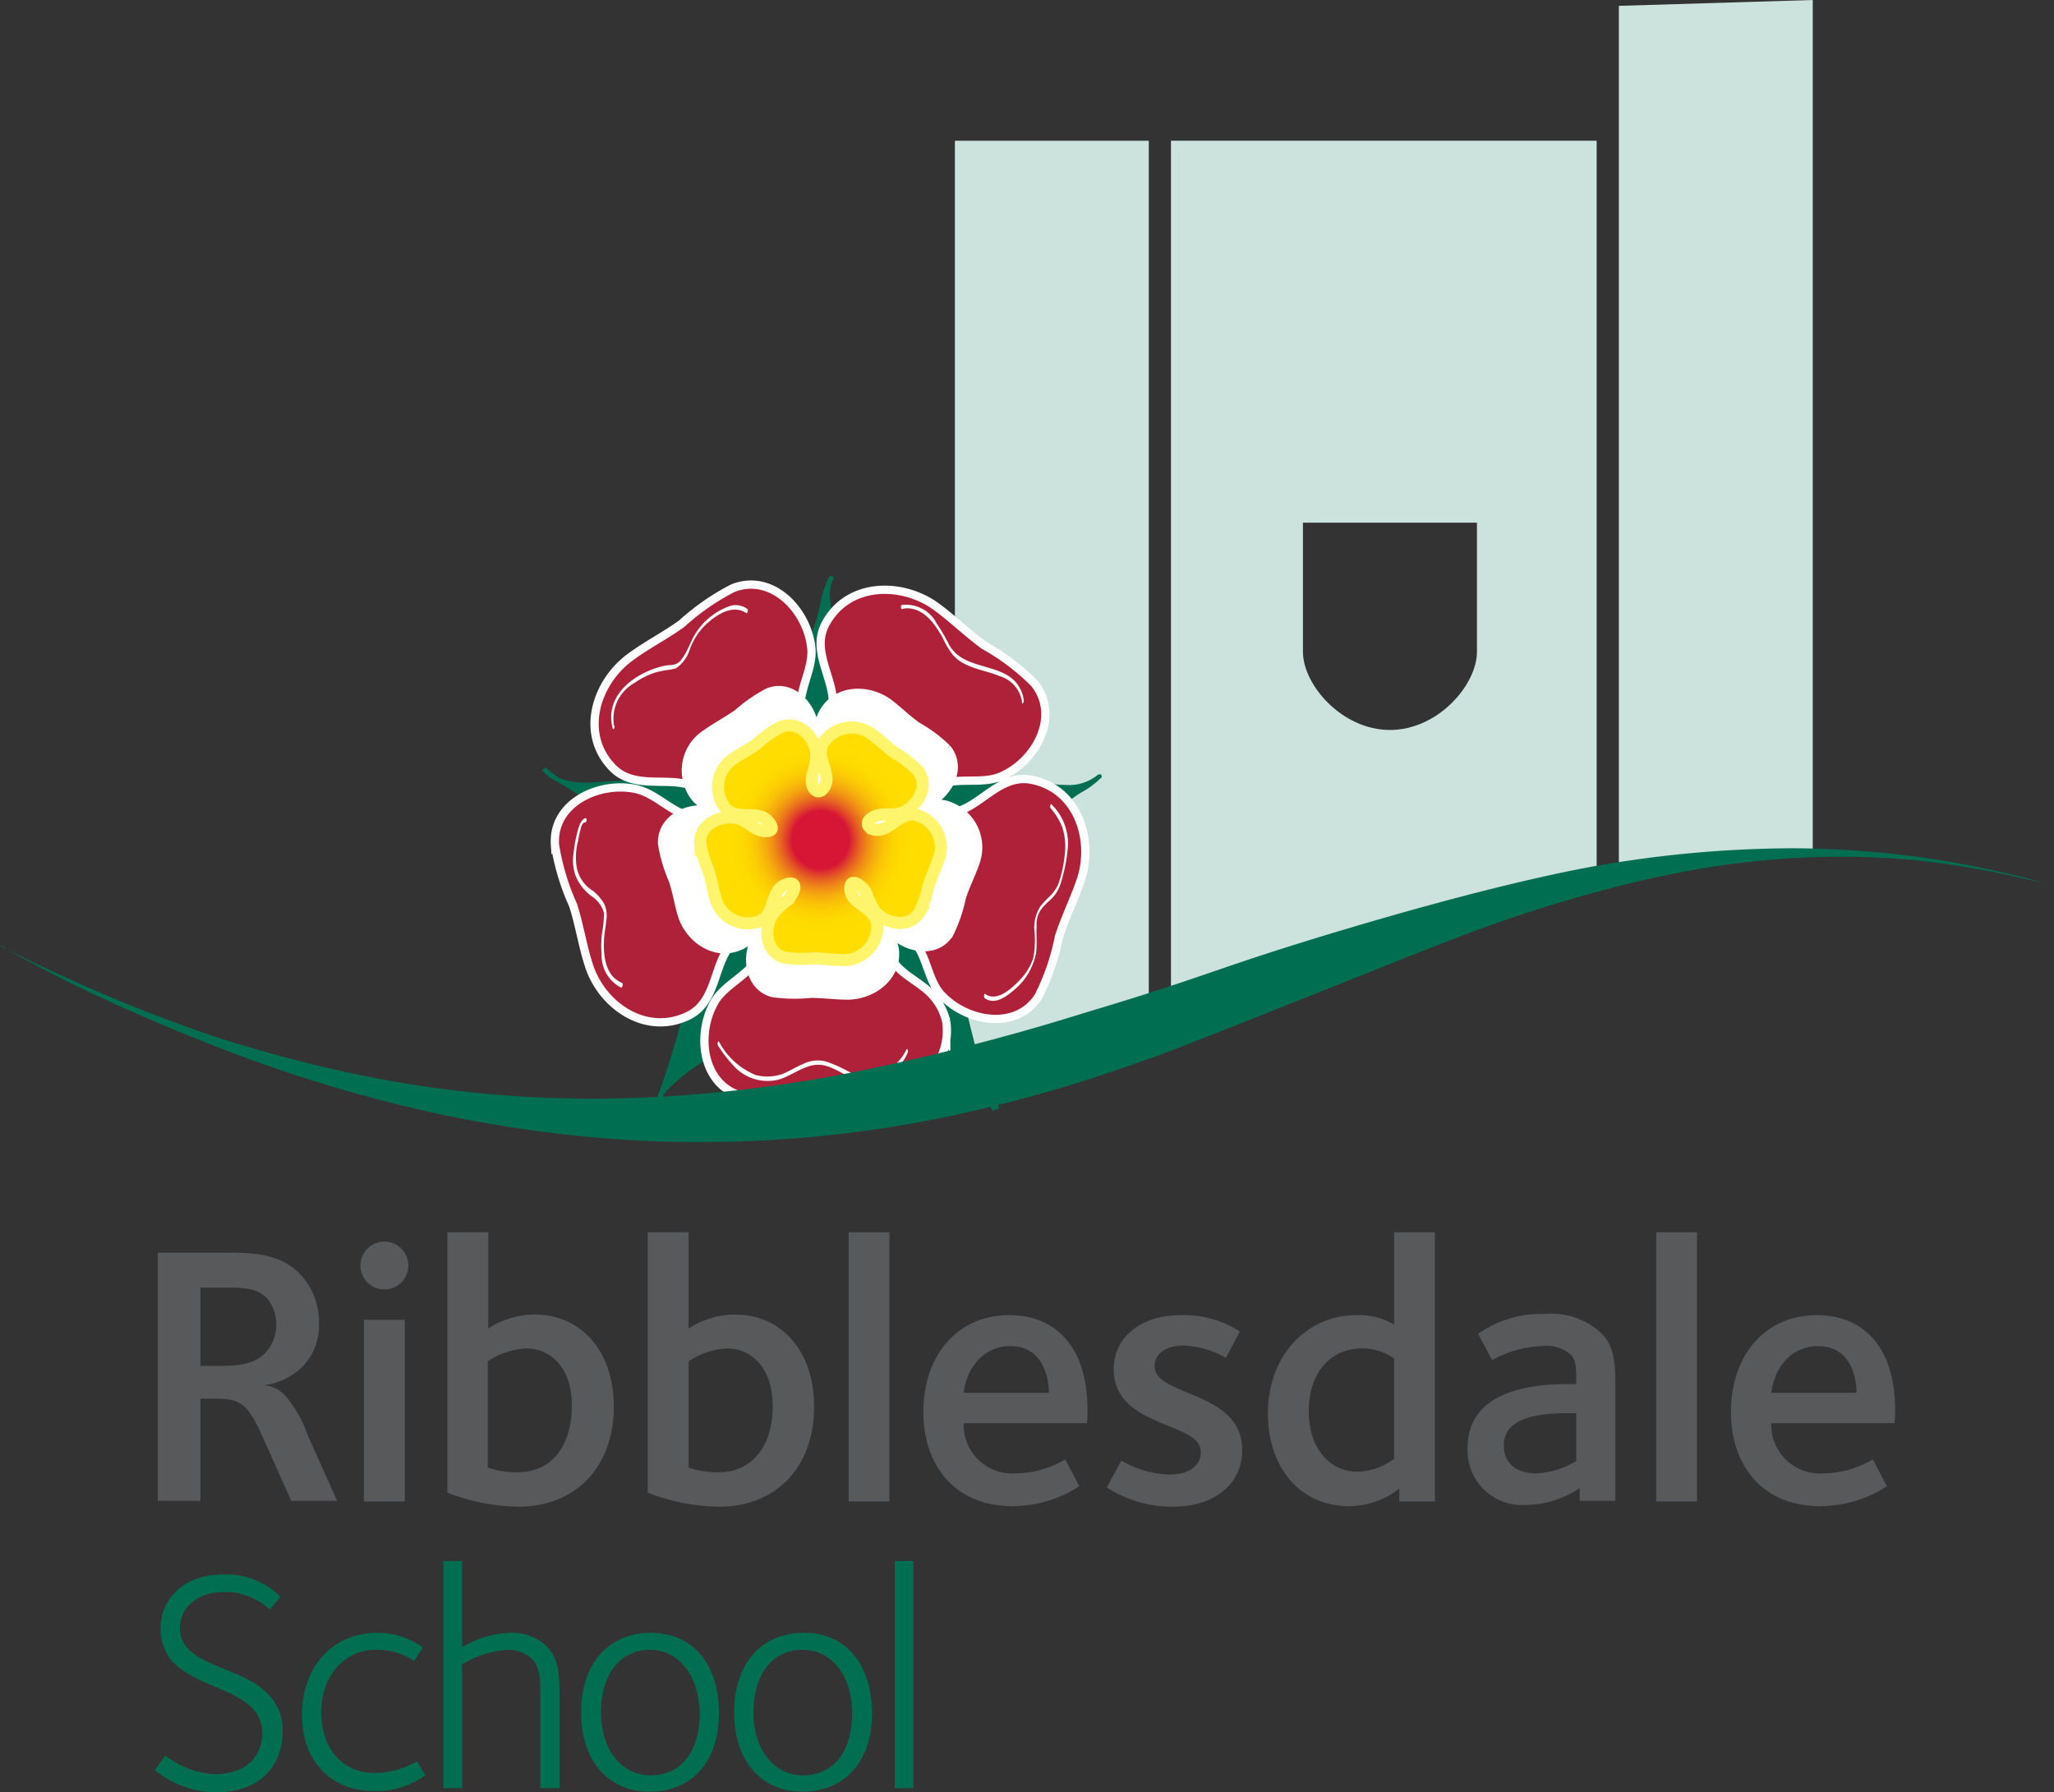
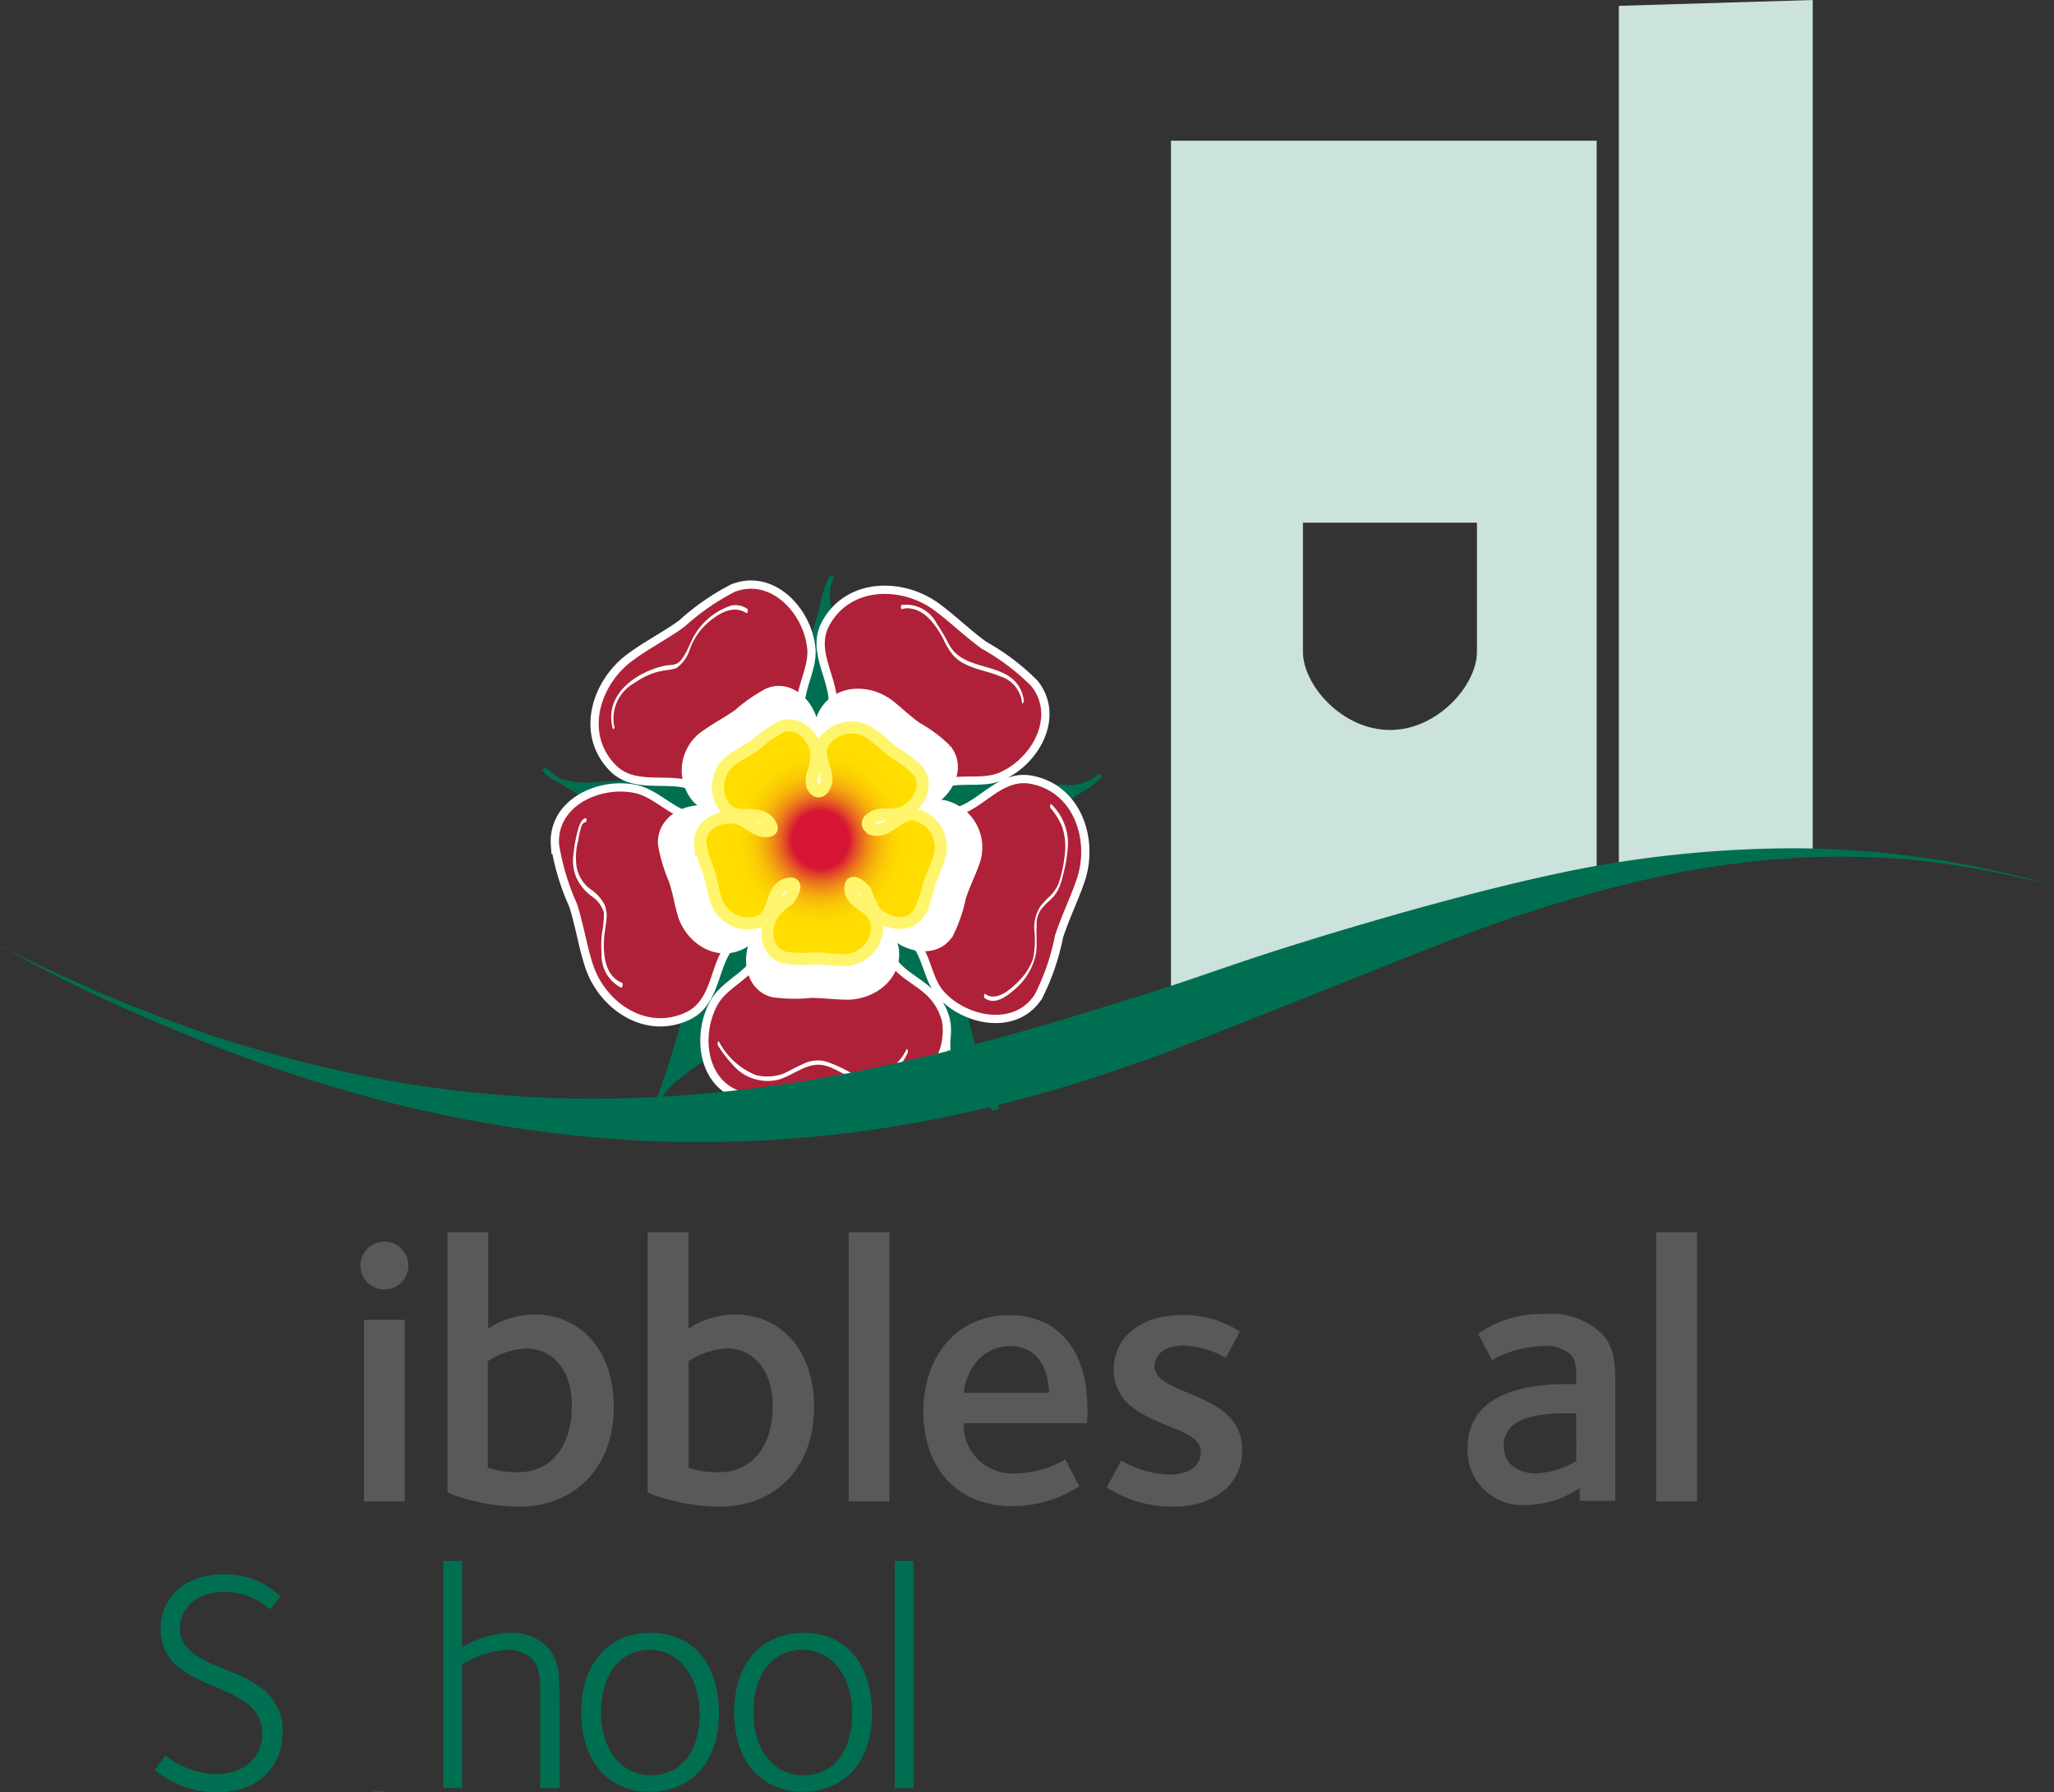
<svg xmlns="http://www.w3.org/2000/svg" id="school-logo" width="156" height="136.115" viewBox="0 0 156 136.115">
  <rect x="0" y="0" width="156" height="136.115" fill="#333333" stroke="none" />
  <defs>
    <radialGradient id="radial-gradient" cx="0.501" cy="0.5" r="0.507" gradientTransform="matrix(0.973, 0, 0, -1, 0.015, -18.39)" gradientUnits="objectBoundingBox">
      <stop offset="0.506" stop-color="#811429" />
      <stop offset="0.767" stop-color="#af2139" />
    </radialGradient>
    <radialGradient id="radial-gradient-2" cx="0.502" cy="0.5" r="0.508" gradientTransform="matrix(0.968, 0, 0, -1, 0.02, -31.851)" gradientUnits="objectBoundingBox">
      <stop offset="0.482" stop-color="#831428" />
      <stop offset="0.492" stop-color="#8b2436" />
      <stop offset="0.523" stop-color="#a35160" />
      <stop offset="0.558" stop-color="#b97b86" />
      <stop offset="0.594" stop-color="#cc9fa7" />
      <stop offset="0.633" stop-color="#dcbdc2" />
      <stop offset="0.677" stop-color="#e9d5d9" />
      <stop offset="0.725" stop-color="#f3e8ea" />
      <stop offset="0.782" stop-color="#faf5f6" />
      <stop offset="0.855" stop-color="#fefdfd" />
      <stop offset="1" stop-color="#fff" />
    </radialGradient>
    <radialGradient id="radial-gradient-3" cx="0.5" cy="0.499" r="0.506" gradientTransform="matrix(0.977, 0, 0, 1, 0.014, 0)" gradientUnits="objectBoundingBox">
      <stop offset="0.238" stop-color="#d71635" />
      <stop offset="0.281" stop-color="#df3c2b" />
      <stop offset="0.336" stop-color="#e76620" />
      <stop offset="0.395" stop-color="#ef8b16" />
      <stop offset="0.456" stop-color="#f5a90e" />
      <stop offset="0.52" stop-color="#f9c008" />
      <stop offset="0.589" stop-color="#fcd003" />
      <stop offset="0.666" stop-color="#feda01" />
      <stop offset="0.767" stop-color="#fd0" />
    </radialGradient>
  </defs>
  <path id="Path_3719" data-name="Path 3719" d="M291.725,64.62c-6.741.665-4.213.222-7.717.843A46.419,46.419,0,0,0,277,66.838V.444L291.725,0Z" transform="translate(-154.048)" fill="#cce2dc" />
-   <rect id="Rectangle_4968" data-name="Rectangle 4968" width="14.725" height="69.455" transform="translate(72.524 10.689)" fill="#cce2dc" />
  <g id="Group_1574" data-name="Group 1574" transform="translate(88.934 10.689)">
    <path id="Path_3720" data-name="Path 3720" d="M200.3,24.1V90.894l32.332-10.644V24.1Zm10.023,29.006H223.54v9.8c0,2.528-2.972,5.943-6.608,5.943s-6.608-3.415-6.608-5.943Z" transform="translate(-200.3 -24.1)" fill="#cce2dc" />
  </g>
  <path id="Path_3721" data-name="Path 3721" d="M126.8,139.17c-.8-1.951-2.972-3.193-4.879-4.3-.355-.177-.665-.4-.976-.577-.222-.133-.488-.31-.754-.444-1.818-1.153-4.125-2.572-6.209-2.572h0c-2.085,0-4.346,1.375-6.165,2.484-.222.133-.444.266-.621.4-.355.177-.71.4-1.109.621a13.835,13.835,0,0,0-3.992,2.838,3.111,3.111,0,0,0-.444.71l-.222.621-.31-.089a3.9,3.9,0,0,1,.222-.665,68.164,68.164,0,0,0,2.129-7.008,5.512,5.512,0,0,1,.177-.71c.488-2.04,1.064-4.524.444-6.475-.532-1.685-2.173-3.149-3.459-4.346a2.678,2.678,0,0,1-.355-.355c-1.419-1.286-2.972-2.617-4.923-4.125-.355-.266-.754-.488-1.109-.71-.177-.089-.355-.222-.532-.31a3.068,3.068,0,0,1-1.109-.843l.266-.222a8.01,8.01,0,0,0,1.02.8,5.264,5.264,0,0,0,2.04.355c.532,0,1.064-.044,1.552-.089.266,0,.532-.044.8-.044a39.482,39.482,0,0,0,7.008-.8,7.622,7.622,0,0,0,2.705-1.02c1.685-1.242,2.75-3.681,3.548-5.677.089-.266.222-.488.31-.71.532-1.2,1.02-2.439,1.464-3.681a14.1,14.1,0,0,0,.4-1.464,7.551,7.551,0,0,1,.754-2.262l.31.177c-.931,1.641.355,4.346,1.331,6.342.177.4.4.8.532,1.153.089.222.177.444.31.71.8,1.907,1.774,4.3,3.415,5.5a6.53,6.53,0,0,0,2.528.976,35.836,35.836,0,0,0,6.7.843,8.611,8.611,0,0,1,1.064.089c.532.044,1.109.133,1.685.133a3.437,3.437,0,0,0,2.395-.71l.044-.044c.044,0,.044-.044.133-.044h.133l.044.089c.044.089,0,.133-.044.177h0a6.6,6.6,0,0,1-1.419,1.064c-.31.177-.621.4-.931.621-1.6,1.242-3.326,2.617-4.879,4.036a2.534,2.534,0,0,1-.355.31c-1.286,1.2-2.75,2.528-3.282,4.125-.621,1.951-.044,4.48.4,6.475a4.153,4.153,0,0,0,.177.71c.266,1.153.577,2.439.976,3.859a15.194,15.194,0,0,0,.843,2.129c.266.577.532,1.153.754,1.774Z" transform="translate(-51.433 -54.814)" fill="#006f51" />
  <path id="Path_3722" data-name="Path 3722" d="M122.862,116.735c-.133-.355.222-.754.488-1.02,1.419-1.242,3.726-.31,5.367-1.064,2.617-1.153,4.48-4.568,2.484-7.052a17.264,17.264,0,0,0-3.814-2.883c-1.286-.931-2.4-2.04-3.681-2.972-2.617-1.863-6.7-1.818-8.382,1.375-1.375,2.617,1.863,5.322-.044,7.673-.665.8-1.464.355-1.774-.577a3.44,3.44,0,0,1,.044-1.774c.222-1.153.843-2.351.71-3.548-.31-2.839-2.972-5.677-5.943-4.524a18.063,18.063,0,0,0-3.9,2.705c-1.286.931-2.705,1.641-3.947,2.572-2.572,1.907-3.814,5.81-1.286,8.382,2.085,2.129,5.677-.133,7.274,2.439.4.621.577,1.153-.31,1.286-2.04.31-3.371-1.73-5.233-2.129-2.794-.577-6.342,1.064-6.121,4.258a18.116,18.116,0,0,0,1.375,4.568c.488,1.508.71,3.06,1.2,4.568.976,3.06,4.346,5.411,7.584,3.814,2.661-1.331,1.6-5.411,4.568-6.165,2.129-.532.887,1.818.044,2.617-.843.843-2.085,1.508-2.661,2.528-1.419,2.484-.931,6.342,2.129,7.141a17.269,17.269,0,0,0,4.79.089c1.6,0,3.149.266,4.7.266,3.193,0,6.475-2.439,5.987-6.032a4.456,4.456,0,0,0-1.419-2.351c-1.2-1.064-2.927-1.641-3.06-3.548-.044-.355.133-.931.488-1.02.71-.133,1.73.976,2,1.508.577,1.064.754,2.395,1.552,3.326,1.907,2.129,5.766,2.839,7.451.177a17.6,17.6,0,0,0,1.552-4.524c.488-1.508,1.2-2.927,1.685-4.391.976-3.06-.31-6.919-3.859-7.54-2.927-.488-4.48,3.459-7.318,2.306a1.251,1.251,0,0,1-.71-.4A.061.061,0,0,0,122.862,116.735Z" transform="translate(-52.644 -55.707)" stroke="#fff" stroke-miterlimit="10" stroke-width="0.628" fill="url(#radial-gradient)" />
  <path id="Path_3723" data-name="Path 3723" d="M129.873,128.015c-.089-.222.133-.444.266-.577.843-.754,2.218-.177,3.193-.621,1.552-.71,2.661-2.705,1.464-4.169a10.728,10.728,0,0,0-2.262-1.685c-.754-.532-1.419-1.2-2.173-1.774-1.552-1.109-3.947-1.109-4.967.8-.843,1.552,1.109,3.149-.044,4.524-.4.443-.887.177-1.064-.31a2.86,2.86,0,0,1,0-1.064,8.319,8.319,0,0,0,.444-2.085c-.177-1.685-1.774-3.371-3.5-2.661a11.876,11.876,0,0,0-2.306,1.6c-.754.532-1.6.976-2.351,1.508a3.3,3.3,0,0,0-.754,4.967c1.242,1.242,3.326-.089,4.3,1.419.222.355.31.665-.177.754-1.2.177-2-1.02-3.1-1.286-1.641-.355-3.726.621-3.637,2.528a11.818,11.818,0,0,0,.8,2.705c.31.887.444,1.818.71,2.705.577,1.818,2.572,3.193,4.48,2.262,1.6-.8.931-3.193,2.705-3.637,1.242-.31.532,1.064.044,1.552s-1.242.887-1.6,1.508c-.843,1.464-.532,3.77,1.286,4.213a12.118,12.118,0,0,0,2.839.044c.931,0,1.863.133,2.794.133,1.907,0,3.859-1.464,3.548-3.548a2.592,2.592,0,0,0-.843-1.375c-.71-.621-1.73-.976-1.818-2.085,0-.222.089-.577.31-.621.444-.089,1.02.577,1.2.887a9.873,9.873,0,0,0,.931,1.951c1.109,1.242,3.415,1.685,4.391.089A11.15,11.15,0,0,0,135.9,134c.266-.887.71-1.73,1.02-2.617a3.343,3.343,0,0,0-2.306-4.48c-1.73-.31-2.661,2.04-4.3,1.375-.133-.044-.355-.089-.444-.266Z" transform="translate(-62.893 -65.79)" stroke="#fff" stroke-miterlimit="10" stroke-width="0.684" fill="url(#radial-gradient-2)" />
  <path id="Path_3724" data-name="Path 3724" d="M132.424,131.752a.45.45,0,0,1,.222-.444c.665-.577,1.685-.133,2.439-.488,1.2-.532,2.04-2.085,1.109-3.193a8.543,8.543,0,0,0-1.73-1.331c-.577-.4-1.064-.931-1.641-1.331a2.566,2.566,0,0,0-3.814.621c-.621,1.2.843,2.439,0,3.459-.31.355-.665.133-.8-.266a1.622,1.622,0,0,1,0-.8,5.1,5.1,0,0,0,.31-1.6c-.133-1.286-1.331-2.572-2.705-2.04a8,8,0,0,0-1.774,1.242c-.577.444-1.242.754-1.818,1.153a2.563,2.563,0,0,0-.577,3.814c.931.976,2.572-.044,3.326,1.109.177.266.266.532-.133.577-.931.133-1.508-.8-2.351-.976-1.286-.266-2.883.488-2.794,1.907a8.666,8.666,0,0,0,.621,2.085c.222.665.31,1.375.532,2.085a2.54,2.54,0,0,0,3.415,1.73c1.2-.577.71-2.439,2.04-2.794.976-.266.4.843.044,1.2a4.931,4.931,0,0,0-1.2,1.153c-.665,1.109-.444,2.883.976,3.238a8.915,8.915,0,0,0,2.173.044c.71,0,1.419.133,2.129.133a2.55,2.55,0,0,0,2.705-2.75,1.829,1.829,0,0,0-.665-1.064c-.532-.488-1.331-.754-1.375-1.6,0-.133.044-.444.222-.444.31-.044.8.444.931.665a9.357,9.357,0,0,0,.71,1.508c.887.976,2.617,1.286,3.371.089a8.575,8.575,0,0,0,.71-2.04c.222-.665.532-1.331.754-2A2.534,2.534,0,0,0,136.017,131c-1.331-.222-2.04,1.552-3.326,1.064-.044-.089-.222-.133-.266-.31Z" transform="translate(-66.509 -69.127)" stroke="#fff56d" stroke-miterlimit="10" stroke-width="0.918" fill="url(#radial-gradient-3)" />
  <g id="Group_1575" data-name="Group 1575" transform="translate(43.52 45.896)">
    <path id="Path_3725" data-name="Path 3725" d="M137.092,179.2a3.532,3.532,0,0,1-2.927,2.129c-1.286.133-2.306-.976-3.5-1.2-1.242-.222-2.262.8-3.415,1.109a3.473,3.473,0,0,1-3.415-1.109,9.684,9.684,0,0,1-1.153-1.508c-.044-.089,0-.4.089-.266a5.522,5.522,0,0,0,2.794,2.528,3.56,3.56,0,0,0,2.04-.089c.532-.222,1.02-.532,1.552-.754a2.461,2.461,0,0,1,1.774-.177,11.482,11.482,0,0,1,1.685.754,2.756,2.756,0,0,0,1.863.31,3.654,3.654,0,0,0,1.818-.976,3.85,3.85,0,0,0,.71-1.02C137.092,178.8,137.137,179.113,137.092,179.2Z" transform="translate(-111.68 -145.132)" fill="#fff" />
    <path id="Path_3726" data-name="Path 3726" d="M174.637,141.14a11.978,11.978,0,0,1-.4,2.129,4.322,4.322,0,0,1-.355.976,2.9,2.9,0,0,1-.665.8,4.416,4.416,0,0,0-.621.665,2,2,0,0,0-.31,1.242c-.044.665.044,1.375-.044,2.04a4.847,4.847,0,0,1-1.774,2.883c-.577.488-1.419,1.064-2.129.532-.089-.044-.044-.4.044-.31.931.665,2.129-.532,2.706-1.153a4.272,4.272,0,0,0,.931-1.552,7.16,7.16,0,0,0,.089-2.173,2.969,2.969,0,0,1,.488-1.818,8.525,8.525,0,0,1,.621-.665,3.068,3.068,0,0,0,.71-.976,9.438,9.438,0,0,0,.488-2.218,4.718,4.718,0,0,0-.177-2.085,4.975,4.975,0,0,0-.887-1.464c-.089-.089,0-.4.044-.31A4.126,4.126,0,0,1,174.637,141.14Z" transform="translate(-137.073 -122.504)" fill="#fff" />
    <path id="Path_3727" data-name="Path 3727" d="M101.539,152.957a2.744,2.744,0,0,1-1.464-2.572,6.779,6.779,0,0,1,.044-1.641,8.168,8.168,0,0,0,.133-1.464,2.3,2.3,0,0,0-.976-1.286,3.689,3.689,0,0,1-1.153-1.464,3.44,3.44,0,0,1-.177-1.774,10.292,10.292,0,0,1,.31-1.685c.089-.31.222-.843.577-.976.133-.044.133.31,0,.31-.222.044-.31.31-.355.532a5.7,5.7,0,0,0-.177.843,4.853,4.853,0,0,0-.133,1.951,2.7,2.7,0,0,0,1.02,1.73,3.187,3.187,0,0,1,1.109,1.2,2.19,2.19,0,0,1,.133,1.2c-.044.532-.177,1.109-.177,1.641-.044,1.064.133,2.484,1.2,3.016.044.044.133.044.177.089C101.716,152.647,101.672,153,101.539,152.957Z" transform="translate(-97.903 -123.855)" fill="#fff" />
    <path id="Path_3728" data-name="Path 3728" d="M114.715,104.235c-1.109-.754-2.439.222-3.238,1.02a4.931,4.931,0,0,0-1.064,1.73,2.741,2.741,0,0,1-1.02,1.419,2.709,2.709,0,0,1-.577.133,6.884,6.884,0,0,0-.931.177,5.634,5.634,0,0,0-1.641.8,3.106,3.106,0,0,0-1.6,3.149.163.163,0,0,0,.044.133c.044.133-.089.355-.133.177-.665-2.528,1.73-4.258,3.947-4.746.222-.044.488-.044.71-.089a.919.919,0,0,0,.577-.4c.488-.621.665-1.375,1.109-2.04a5.057,5.057,0,0,1,2.661-2.04,1.539,1.539,0,0,1,1.242.266C114.848,103.969,114.8,104.279,114.715,104.235Z" transform="translate(-101.544 -103.562)" fill="#fff" />
    <path id="Path_3729" data-name="Path 3729" d="M163.259,110.942a2.384,2.384,0,0,0-1.685-2c-.843-.355-1.774-.488-2.572-.887a2.917,2.917,0,0,1-1.02-.754,6.126,6.126,0,0,1-.754-1.286c-.532-.931-1.286-2.085-2.484-2.218a1.277,1.277,0,0,0-.577.044c-.133.044-.133-.31-.044-.31a2.628,2.628,0,0,1,2.661,1.419,14.955,14.955,0,0,1,.843,1.419,2.608,2.608,0,0,0,.887,1.064c1.375.976,3.681.754,4.568,2.395a2.518,2.518,0,0,1,.31.976C163.392,110.9,163.259,111.163,163.259,110.942Z" transform="translate(-129.154 -103.483)" fill="#fff" />
  </g>
  <path id="Path_3730" data-name="Path 3730" d="M141.2,138.6Z" transform="translate(-78.478 -77.129)" fill="#a0967a" />
-   <path id="Path_3731" data-name="Path 3731" d="M36.957,233.394l-2.262-5.056c-1.2-2.661-1.818-2.75-3.859-2.75h-.8v7.762H26.8V214.5h4.524c2.528,0,4.568-.044,6.209,1.552a5.241,5.241,0,0,1,1.508,3.77,4.511,4.511,0,0,1-1.242,3.326,5.079,5.079,0,0,1-2.927,1.419,2.446,2.446,0,0,1,1.685.887,8.887,8.887,0,0,1,1.6,2.838l2.262,5.056H36.957Zm-1.863-15.434c-.887-.887-2.04-.8-3.548-.8H30.038V223.1H31.28c1.6,0,2.794-.089,3.681-.976A3.139,3.139,0,0,0,35.8,220,3.094,3.094,0,0,0,35.094,217.959Z" transform="translate(-14.816 -119.365)" fill="#58595b" />
  <path id="Path_3732" data-name="Path 3732" d="M63.318,216.237a1.818,1.818,0,1,1,1.818-1.818A1.8,1.8,0,0,1,63.318,216.237Zm-1.552,16.1V218.543h3.1v13.793Z" transform="translate(-34.126 -118.308)" fill="#58595b" />
  <path id="Path_3733" data-name="Path 3733" d="M81.811,231.845a15.526,15.526,0,0,1-5.411-1.064V211h3.1v7.318a6.42,6.42,0,0,1,3.548-1.064c3.415,0,5.987,2.661,5.987,7.008C89.04,228.785,86.157,231.845,81.811,231.845Zm.577-12.019a5.833,5.833,0,0,0-2.927.976v8.072a6.659,6.659,0,0,0,2.306.355c2.528,0,4.08-2,4.08-5.012C85.891,221.378,84.295,219.826,82.387,219.826Z" transform="translate(-42.418 -117.418)" fill="#58595b" />
  <path id="Path_3734" data-name="Path 3734" d="M116.111,231.845a15.526,15.526,0,0,1-5.411-1.064V211h3.1v7.318a6.42,6.42,0,0,1,3.548-1.064c3.415,0,5.987,2.661,5.987,7.008C123.34,228.785,120.5,231.845,116.111,231.845Zm.621-12.019a5.833,5.833,0,0,0-2.927.976v8.072a6.658,6.658,0,0,0,2.306.355c2.528,0,4.08-2,4.08-5.012C120.191,221.378,118.639,219.826,116.732,219.826Z" transform="translate(-61.505 -117.418)" fill="#58595b" />
  <path id="Path_3735" data-name="Path 3735" d="M145.1,231.446V211h3.1v20.446Z" transform="translate(-80.648 -117.418)" fill="#58595b" />
  <path id="Path_3736" data-name="Path 3736" d="M170.318,233.405H160.96a3.7,3.7,0,0,0,3.947,3.814,7.584,7.584,0,0,0,3.77-1.064l1.064,2.04a9.286,9.286,0,0,1-5.1,1.508c-4.346,0-6.741-3.1-6.741-7.141,0-4.346,2.617-7.362,6.52-7.362,3.77,0,5.943,2.705,5.943,7.141A7.216,7.216,0,0,1,170.318,233.405Zm-5.81-5.854c-1.907,0-3.282,1.464-3.548,3.548h6.475C167.436,229.9,166.948,227.551,164.508,227.551Z" transform="translate(-87.771 -125.32)" fill="#58595b" />
  <path id="Path_3737" data-name="Path 3737" d="M194.356,239.747a9.144,9.144,0,0,1-5.056-1.464l1.109-2.04a7.708,7.708,0,0,0,3.637,1.064c1.6,0,2.395-.754,2.395-1.685,0-1.064-1.109-1.464-2.972-2.218-1.508-.665-3.637-1.552-3.637-4.08,0-2.484,2.085-4.125,5.1-4.125a7.8,7.8,0,0,1,4.48,1.242l-1.064,2a7.056,7.056,0,0,0-3.193-.931c-1.552,0-2.218.754-2.218,1.552,0,.976,1.064,1.419,2.439,2,1.907.8,4.213,1.685,4.213,4.391C199.59,238.106,197.372,239.747,194.356,239.747Z" transform="translate(-105.244 -125.32)" fill="#58595b" />
-   <path id="Path_3738" data-name="Path 3738" d="M226.879,231.446v-.976a6.177,6.177,0,0,1-3.814,1.331c-3.726,0-6.165-2.927-6.165-7.052,0-4.391,2.972-7.451,6.7-7.451a5.3,5.3,0,0,1,2.883.71V211h3.1v20.446Zm-.4-10.866a4.237,4.237,0,0,0-2.439-.754c-2.306,0-4.036,1.73-4.036,4.79,0,2.839,1.641,4.568,3.681,4.568a4.784,4.784,0,0,0,2.794-.976Z" transform="translate(-120.603 -117.418)" fill="#58595b" />
  <path id="Path_3739" data-name="Path 3739" d="M259.615,239.237v-1.02a7.33,7.33,0,0,1-4.08,1.286,4.144,4.144,0,0,1-4.435-4.346c0-4.746,5.854-4.834,7.761-4.834h.488v-.532c0-.887-.089-1.375-.444-1.73a2.866,2.866,0,0,0-2.218-.621,8.38,8.38,0,0,0-3.725,1.064l-1.064-2A8.339,8.339,0,0,1,256.954,225a5.542,5.542,0,0,1,4.3,1.464c1.064,1.064,1.064,2.439,1.064,4.258v8.471h-2.705Zm-.266-6.7h-.665c-1.951,0-3.5.266-4.3,1.064a1.873,1.873,0,0,0-.532,1.419c0,1.419,1.109,2.085,2.439,2.085a6.5,6.5,0,0,0,3.06-.931Z" transform="translate(-139.635 -125.209)" fill="#58595b" />
  <path id="Path_3740" data-name="Path 3740" d="M283.4,231.446V211h3.1v20.446Z" transform="translate(-157.61 -117.418)" fill="#58595b" />
-   <path id="Path_3741" data-name="Path 3741" d="M308.618,233.405H299.26a3.7,3.7,0,0,0,3.947,3.814,7.583,7.583,0,0,0,3.77-1.064l1.064,2.04a9.286,9.286,0,0,1-5.1,1.508c-4.346,0-6.742-3.1-6.742-7.141,0-4.346,2.617-7.362,6.52-7.362,3.77,0,5.943,2.705,5.943,7.141A7.222,7.222,0,0,1,308.618,233.405Zm-5.81-5.854c-1.907,0-3.282,1.464-3.548,3.548h6.475C305.736,229.9,305.292,227.551,302.808,227.551Z" transform="translate(-164.733 -125.32)" fill="#58595b" />
  <path id="Path_3742" data-name="Path 3742" d="M30.957,286.143a7.352,7.352,0,0,1-4.657-1.685l.8-1.109a6.561,6.561,0,0,0,3.77,1.419c2.351,0,3.592-1.331,3.592-3.193a2.766,2.766,0,0,0-.8-1.863c-1.419-1.419-4.3-1.774-5.943-3.415a3.635,3.635,0,0,1-.976-2.617c0-2.351,1.907-4.08,4.7-4.08a5.857,5.857,0,0,1,4.391,1.685l-.8.976a5.036,5.036,0,0,0-3.459-1.331c-2,0-3.371,1.153-3.371,2.75a2.1,2.1,0,0,0,.71,1.641c1.331,1.33,4.3,1.685,5.854,3.238a3.886,3.886,0,0,1,1.242,2.883C36.013,284.147,34.283,286.143,30.957,286.143Z" transform="translate(-14.538 -150.028)" fill="#006f51" />
-   <path id="Path_3743" data-name="Path 3743" d="M56.955,291.619c-3.149,0-5.455-2.173-5.455-5.766,0-3.725,2.351-6.254,5.721-6.254a5.863,5.863,0,0,1,3.459,1.109l-.665,1.02a5.214,5.214,0,0,0-2.883-.843c-2.484,0-4.169,2.04-4.169,4.746,0,2.839,1.685,4.613,4.036,4.613a6.481,6.481,0,0,0,3.238-.887l.621,1.064A6.4,6.4,0,0,1,56.955,291.619Z" transform="translate(-28.561 -155.593)" fill="#006f51" />
+   <path id="Path_3743" data-name="Path 3743" d="M56.955,291.619a5.863,5.863,0,0,1,3.459,1.109l-.665,1.02a5.214,5.214,0,0,0-2.883-.843c-2.484,0-4.169,2.04-4.169,4.746,0,2.839,1.685,4.613,4.036,4.613a6.481,6.481,0,0,0,3.238-.887l.621,1.064A6.4,6.4,0,0,1,56.955,291.619Z" transform="translate(-28.561 -155.593)" fill="#006f51" />
  <path id="Path_3744" data-name="Path 3744" d="M83.062,284.553v-6.7c0-1.419.044-2.484-.665-3.149a2.644,2.644,0,0,0-1.774-.665,7.661,7.661,0,0,0-3.5,1.109v9.4H75.7V267.3h1.419v6.564a7.322,7.322,0,0,1,3.681-1.109,3.868,3.868,0,0,1,2.617.887c.976.976,1.109,1.863,1.109,3.992v6.919Z" transform="translate(-42.028 -148.748)" fill="#006f51" />
  <path id="Path_3745" data-name="Path 3745" d="M104.489,291.664c-3.149,0-5.189-2.351-5.189-6.032,0-3.637,2-6.032,5.322-6.032,3.1,0,5.145,2.306,5.145,6.12C109.767,289.357,107.727,291.664,104.489,291.664Zm.044-10.777c-2.306,0-3.726,1.907-3.726,4.746,0,2.883,1.6,4.79,3.77,4.79,2.351,0,3.726-1.863,3.726-4.7C108.259,282.793,106.662,280.886,104.534,280.886Z" transform="translate(-55.161 -155.593)" fill="#006f51" />
  <path id="Path_3746" data-name="Path 3746" d="M130.689,291.664c-3.149,0-5.189-2.351-5.189-6.032,0-3.637,2-6.032,5.322-6.032,3.1,0,5.145,2.306,5.145,6.12C135.967,289.357,133.927,291.664,130.689,291.664Zm0-10.777c-2.306,0-3.726,1.907-3.726,4.746,0,2.883,1.6,4.79,3.77,4.79,2.351,0,3.726-1.863,3.726-4.7C134.459,282.793,132.862,280.886,130.689,280.886Z" transform="translate(-69.741 -155.593)" fill="#006f51" />
  <path id="Path_3747" data-name="Path 3747" d="M153,284.553V267.3h1.419v17.253Z" transform="translate(-85.044 -148.748)" fill="#006f51" />
  <path id="wave" d="M0,7.389a1.8,1.8,0,0,1,.487.265,4.111,4.111,0,0,0,.442.221l.619.31c3.849,1.9,7.433,3.362,7.433,3.362,2.566,1.062,4.557,1.77,5.132,1.991.619.221,2.433.885,4.6,1.5a98.509,98.509,0,0,0,12.123,2.832A89.663,89.663,0,0,0,41.19,18.936,93.673,93.673,0,0,0,51.9,18.759a105.972,105.972,0,0,0,13.627-1.9,172.334,172.334,0,0,0,16.768-4.336c9.468-2.832,9.424-3.185,18.1-5.84C113.66,2.655,120.208,1.5,122.066,1.195A87.723,87.723,0,0,1,136.047,0c2.7,0,4.955.177,5.442.221a66.1,66.1,0,0,1,7.256.929c1.106.177,2.7.531,4.6.973,1.062.265,1.947.531,2.655.708-.442-.133-1.018-.265-1.681-.4-.265-.044-1.725-.4-3.274-.708-.8-.133-3.053-.575-5.8-.841a62.621,62.621,0,0,0-9.114-.133,66.934,66.934,0,0,0-9.955,1.372c-2.522.531-5.088,1.195-8.716,2.3C112.2,6.061,109.324,7.3,98.529,11.592c-9.689,3.849-10.884,4.292-11.99,4.645a109.307,109.307,0,0,1-14.467,4.115,91.5,91.5,0,0,1-15.618,1.9c-1.548.044-3.938.088-6.858,0a98.51,98.51,0,0,1-20.75-3.141,112.6,112.6,0,0,1-11.68-3.761S11.326,13.14,5.973,10.53C3.982,9.556,1.416,8.185,1.106,8.008A5.6,5.6,0,0,0,.575,7.7,2.232,2.232,0,0,1,0,7.389Z" transform="translate(0 64.423)" fill="#006f51" />
</svg>